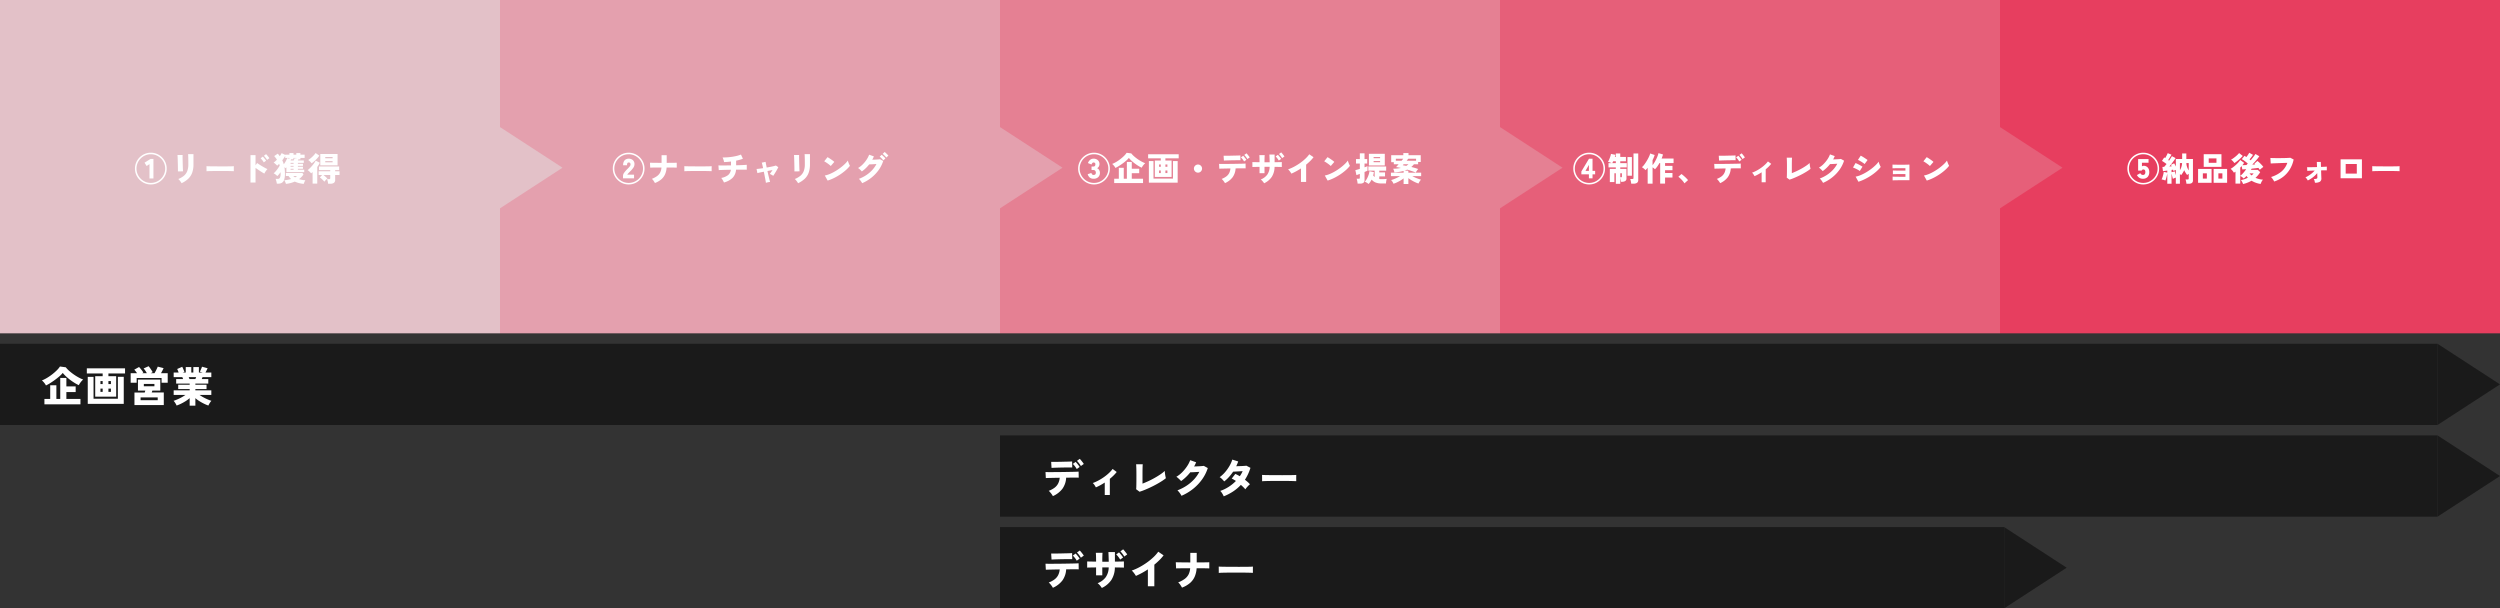
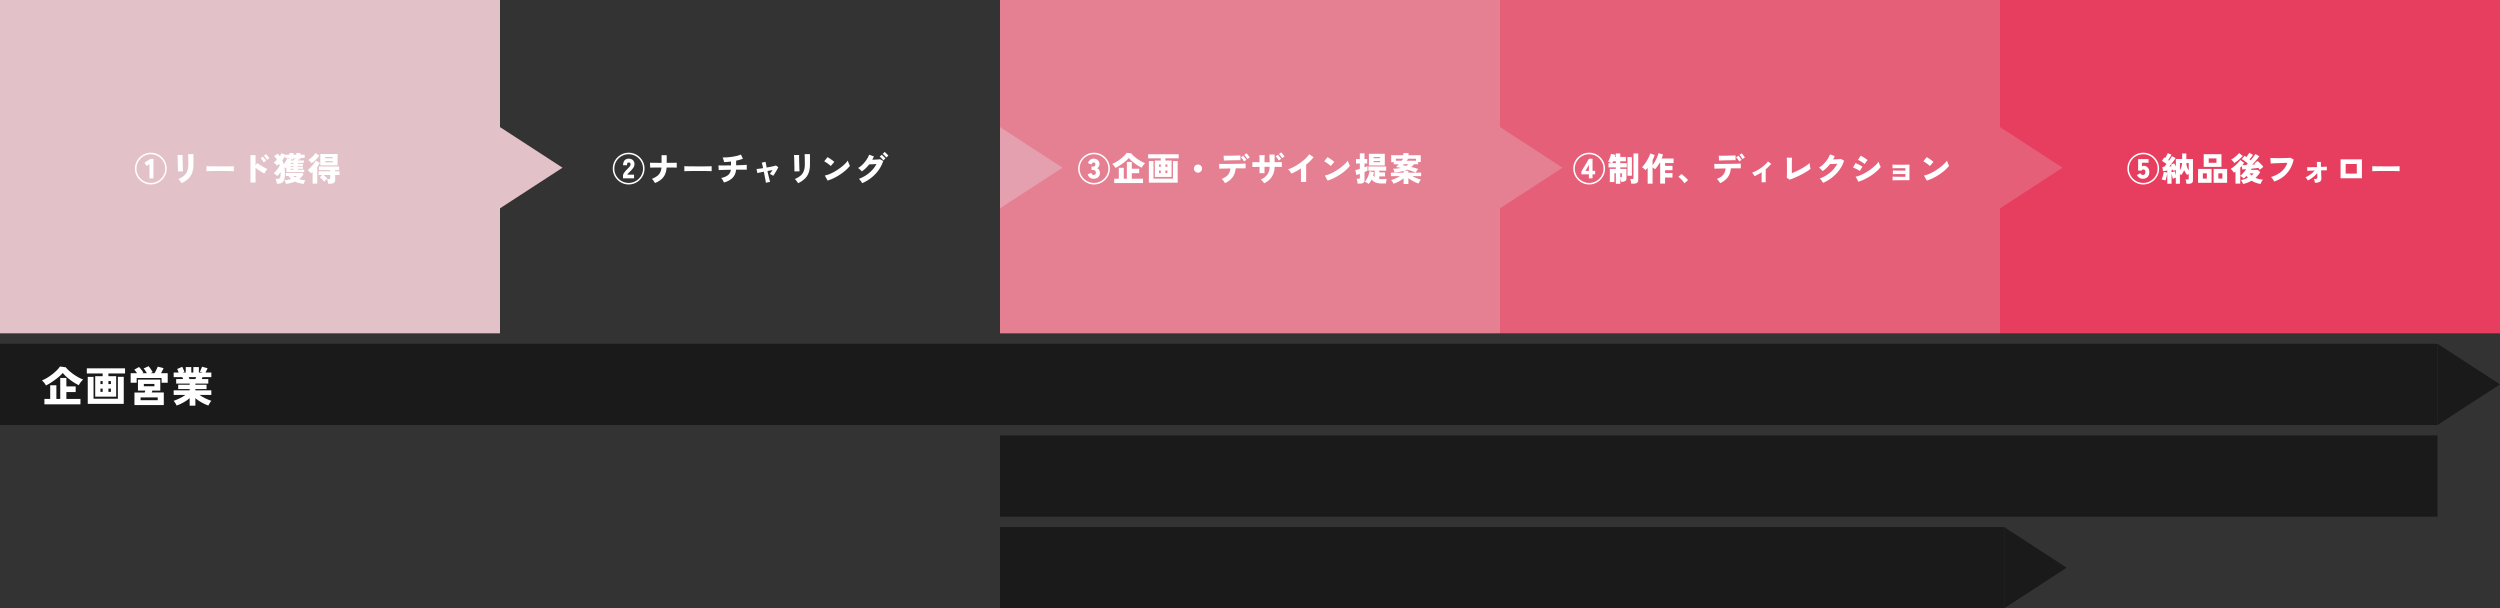
<svg xmlns="http://www.w3.org/2000/svg" width="1200" height="292" viewBox="0 0 1200 292">
  <rect x="0" y="0" width="1200" height="292" fill="#333333" stroke="none" />
  <g id="flow02" transform="translate(9934 -5647)">
    <path id="パス_30870" data-name="パス 30870" d="M0,0H240V160H0Z" transform="translate(-8974 5647)" fill="#e73e5f" />
    <path id="パス_30869" data-name="パス 30869" d="M0,0H240V160H0Z" transform="translate(-9214 5647)" fill="#e65f79" />
    <path id="パス_30867" data-name="パス 30867" d="M0,0H240V160H0Z" transform="translate(-9454 5647)" fill="#e58093" />
-     <path id="パス_30868" data-name="パス 30868" d="M0,0H240V160H0Z" transform="translate(-9694 5647)" fill="#e4a0ae" />
    <rect id="長方形_10942" data-name="長方形 10942" width="240" height="160" transform="translate(-9934 5647)" fill="#e3c1c8" />
    <path id="パス_30892" data-name="パス 30892" d="M-58.24,1.536A7.409,7.409,0,0,1-61.2.944,7.7,7.7,0,0,1-63.624-.7a7.7,7.7,0,0,1-1.64-2.424,7.409,7.409,0,0,1-.592-2.96,7.409,7.409,0,0,1,.592-2.96,7.7,7.7,0,0,1,1.64-2.424A7.7,7.7,0,0,1-61.2-13.1a7.409,7.409,0,0,1,2.96-.592,7.409,7.409,0,0,1,2.96.592,7.7,7.7,0,0,1,2.424,1.64,7.7,7.7,0,0,1,1.64,2.424,7.409,7.409,0,0,1,.592,2.96,7.409,7.409,0,0,1-.592,2.96A7.7,7.7,0,0,1-52.856-.7,7.7,7.7,0,0,1-55.28.944,7.409,7.409,0,0,1-58.24,1.536Zm0-.736A6.7,6.7,0,0,0-55.568.264a6.945,6.945,0,0,0,2.192-1.48A6.945,6.945,0,0,0-51.9-3.408,6.7,6.7,0,0,0-51.36-6.08,6.7,6.7,0,0,0-51.9-8.752a6.945,6.945,0,0,0-1.48-2.192,6.945,6.945,0,0,0-2.192-1.48,6.7,6.7,0,0,0-2.672-.536,6.7,6.7,0,0,0-2.672.536,6.945,6.945,0,0,0-2.192,1.48,6.945,6.945,0,0,0-1.48,2.192A6.7,6.7,0,0,0-65.12-6.08a6.7,6.7,0,0,0,.536,2.672A6.945,6.945,0,0,0-63.1-1.216,6.945,6.945,0,0,0-60.912.264,6.7,6.7,0,0,0-58.24.8Zm-.16-2a3.033,3.033,0,0,1-1.72-.464,3.664,3.664,0,0,1-1.16-1.3l1.648-.928a1.328,1.328,0,0,0,.528.664,1.356,1.356,0,0,0,.7.2,1.135,1.135,0,0,0,.864-.32,1.451,1.451,0,0,0,.3-1.024A1.455,1.455,0,0,0-57.5-5.392a.894.894,0,0,0-.656-.272.766.766,0,0,0-.816.56H-60.7V-10.64H-55.7v1.76h-3.168v1.728a1.37,1.37,0,0,1,.416-.2,1.48,1.48,0,0,1,.416-.072A2.7,2.7,0,0,1-56.7-7.08a2.511,2.511,0,0,1,.984,1.016,3.5,3.5,0,0,1,.368,1.7,3.251,3.251,0,0,1-.8,2.312A2.937,2.937,0,0,1-58.4-1.2Zm15.792,2.4V-1.744a6.884,6.884,0,0,0-1.408.592q-.064-.256-.184-.688t-.24-.936q-.12-.5-.216-.952V1.184H-46.7V-3.84a10.386,10.386,0,0,1-.224,1.208q-.16.664-.344,1.28a7.871,7.871,0,0,1-.36,1,6.488,6.488,0,0,0-.9-.312,8.18,8.18,0,0,0-.912-.2,7.288,7.288,0,0,0,.432-1.064q.208-.632.376-1.32A10.193,10.193,0,0,0-48.4-4.5l1.7.352V-5.12q-.576.08-1.12.152t-.96.12l-.272-2.032q.176,0,.384-.008t.432-.008q.256-.256.56-.616t.624-.76q-.5-.368-1.072-.776a11.29,11.29,0,0,0-1.136-.712l1.088-1.648q.112.064.232.128a2.1,2.1,0,0,1,.232.144q.208-.352.448-.784t.448-.856q.208-.424.32-.712l1.808.736q-.368.64-.792,1.336t-.792,1.24q.112.064.216.136t.2.152q.912-1.312,1.376-2.144l1.76.912q-.32.528-.824,1.232t-1.072,1.44q-.568.736-1.1,1.392.288-.032.576-.056t.544-.04q-.192-.416-.368-.736l1.552-.736q.176.288.384.7t.416.856v-3.6h3.04v-2.672h2v2.672h3.184V-.432a1.469,1.469,0,0,1-.5,1.248A2.477,2.477,0,0,1-36.4,1.2h-1.12A6.562,6.562,0,0,0-37.6.52q-.064-.392-.152-.768a2.8,2.8,0,0,0-.2-.6h.992a.626.626,0,0,0,.416-.112.514.514,0,0,0,.128-.4V-3.6l-.408.312a3.375,3.375,0,0,0-.344.3,12.4,12.4,0,0,1-1.424-2.32,8.777,8.777,0,0,1-.616,1.168q-.36.576-.824,1.184-.144-.112-.3-.24t-.312-.256V1.2Zm6.192-6.384V-8.736h-1.136a7.241,7.241,0,0,0,.4,2.04A8.141,8.141,0,0,0-36.416-5.184ZM-40.64-5.3a7.669,7.669,0,0,0,.688-1.488A7.251,7.251,0,0,0-39.6-8.736h-1.04Zm-1.968,2.352V-5.456q-.288.128-.576.272a4.551,4.551,0,0,0-.544.32,2.734,2.734,0,0,0-.088-.328l-.12-.36-.36.064-.36.064v1.088l1.552-.4q.08.336.208.824T-42.608-2.944Zm13.392-3.968v-6.064H-20.7v6.064ZM-31.92.752V-5.9h6.48V.752Zm7.456,0V-5.9h6.48V.752Zm-2.352-9.616H-23.1v-2.112h-3.712Zm-2.816,7.6h1.92V-3.808h-1.92Zm7.456,0h1.92V-3.808h-1.92Zm11.84,2.592a3.574,3.574,0,0,0-.232-.592q-.168-.352-.384-.712a3.026,3.026,0,0,0-.44-.584A10.372,10.372,0,0,0-9.7-.984,11.765,11.765,0,0,0-8.016-1.7q-.176-.192-.344-.408t-.328-.44q-.32.352-.664.664t-.68.568a5.69,5.69,0,0,0-.792-.7,5.225,5.225,0,0,0-.856-.544V1.12h-2.288V-4.608q-.192.128-.376.256t-.392.256a3.715,3.715,0,0,0-.392-.624,8.6,8.6,0,0,0-.584-.7,3.944,3.944,0,0,0-.592-.536,10.27,10.27,0,0,0,1.184-.776q.656-.488,1.32-1.088a16.342,16.342,0,0,0,1.216-1.216,8.334,8.334,0,0,0,.888-1.16l1.872,1.36q-.192.288-.4.576t-.432.56l.88-.04q.5-.024,1.04-.04.128-.128.3-.3t.376-.384q-.4-.384-.912-.792t-1.032-.776a7.352,7.352,0,0,0-.936-.576l1.3-1.584q.224.128.448.272t.448.3q.416-.512.808-1.1a6.731,6.731,0,0,0,.552-.96l1.824,1.008A11.121,11.121,0,0,1-6.3-11.624q-.472.616-.92,1.128.144.112.28.224t.264.208q.48-.576.928-1.144t.808-1.064q.36-.5.552-.816L-2.528-12a14.58,14.58,0,0,1-.888,1.2q-.568.7-1.224,1.448T-5.92-7.968l.72-.064.688-.064q-.112-.1-.208-.184a1.594,1.594,0,0,0-.192-.152l1.456-1.3A8.981,8.981,0,0,1-2.4-8.864q.544.512,1.032,1.04a7.963,7.963,0,0,1,.776.96q-.224.144-.552.4t-.64.52a5.75,5.75,0,0,0-.5.472q-.144-.208-.32-.448t-.384-.5q-.64.1-1.5.2t-1.752.184a2.5,2.5,0,0,1-.152.288q-.088.144-.168.288h3.3L-2.1-4.368a12.067,12.067,0,0,1-2.256,2.72,10.025,10.025,0,0,0,1.768.608A9.939,9.939,0,0,0-.752-.768,4.061,4.061,0,0,0-1.448.24,8.886,8.886,0,0,0-1.9,1.3,12.212,12.212,0,0,1-4.176.728a11.269,11.269,0,0,1-2.08-.984A14.086,14.086,0,0,1-10.336,1.328ZM-14.5-8.72a5.86,5.86,0,0,0-.712-.9,4.6,4.6,0,0,0-.888-.76A7.532,7.532,0,0,0-15.072-11q.56-.392,1.12-.856t1.016-.912a7.161,7.161,0,0,0,.7-.768l1.76,1.376a12.935,12.935,0,0,1-.9.936q-.512.488-1.072.968t-1.1.88Q-14.08-8.976-14.5-8.72Zm2.816,6.1a6.237,6.237,0,0,0,1-.864q.5-.528.984-1.128t.864-1.176q-.592.032-1.08.064t-.776.048l-.32-1.616q-.16.176-.328.368t-.344.368ZM-6.256-2.8a4.911,4.911,0,0,0,.976-.96H-7.216A6.805,6.805,0,0,0-6.256-2.8ZM4.608.128a7.605,7.605,0,0,0-.376-.68Q3.984-.96,3.68-1.368a4.425,4.425,0,0,0-.592-.664,14.441,14.441,0,0,0,4.96-2.584,9.368,9.368,0,0,0,2.864-4.216q-.784.016-1.736.048t-1.928.072q-.976.04-1.856.072t-1.528.064q-.648.032-.92.048l-.16-2.656q.624.048,1.6.064t2.1.016q1.128,0,2.248-.016t2.072-.056q.952-.04,1.544-.1l1.6.832a14.592,14.592,0,0,1-1.832,4.72A13.432,13.432,0,0,1,8.928-2.144,13.934,13.934,0,0,1,4.608.128ZM24.176.72q-.064-.384-.192-.9a3.806,3.806,0,0,0-.336-.9A3.829,3.829,0,0,0,25-1.24a.6.6,0,0,0,.328-.6q0-.128-.016-.7T25.264-3.92a11.52,11.52,0,0,1-2.072,2.032,14.106,14.106,0,0,1-2.456,1.52,4.642,4.642,0,0,0-.5-.816,3.681,3.681,0,0,0-.64-.688A10.926,10.926,0,0,0,21.16-2.7a15.056,15.056,0,0,0,1.568-1.144,11.883,11.883,0,0,0,1.336-1.288q-.848.016-1.592.048l-1.264.056q-.52.024-.712.056l-.08-1.792q.352.016,1.08.016t1.7-.016q.968-.016,1.976-.048l-.1-2.448h1.92l.08,2.384q.912-.032,1.656-.072t1.144-.072v1.792q-.224-.016-.984-.016t-1.768.032q.032.88.056,1.68t.048,1.344q.024.544.024.656A1.84,1.84,0,0,1,26.528.24,4.533,4.533,0,0,1,24.176.72Zm12.3-2.16v-9.088H46.72V-1.44Zm2.448-2.24h5.344V-8.272H38.928ZM51.68-4.8q.016-.288.008-.752T51.68-6.48q0-.464-.016-.752.224.016.976.04t1.84.032l2.36.016q1.272.008,2.552.008T61.8-7.144q1.128-.008,1.928-.032t1.088-.056q-.016.256-.024.728t0,.936q.008.464.008.736-.368-.016-1.136-.04t-1.808-.04q-1.04-.016-2.224-.016H57.248q-1.2,0-2.3.016t-1.944.04Q52.16-4.848,51.68-4.8Z" transform="translate(-8847 5734)" fill="#fff" />
    <path id="パス_30891" data-name="パス 30891" d="M-83.2,1.536A7.409,7.409,0,0,1-86.16.944,7.7,7.7,0,0,1-88.584-.7a7.7,7.7,0,0,1-1.64-2.424,7.409,7.409,0,0,1-.592-2.96,7.409,7.409,0,0,1,.592-2.96,7.7,7.7,0,0,1,1.64-2.424A7.7,7.7,0,0,1-86.16-13.1,7.409,7.409,0,0,1-83.2-13.7a7.409,7.409,0,0,1,2.96.592,7.7,7.7,0,0,1,2.424,1.64,7.7,7.7,0,0,1,1.64,2.424,7.409,7.409,0,0,1,.592,2.96,7.409,7.409,0,0,1-.592,2.96A7.7,7.7,0,0,1-77.816-.7,7.7,7.7,0,0,1-80.24.944,7.409,7.409,0,0,1-83.2,1.536Zm0-.736A6.7,6.7,0,0,0-80.528.264a6.945,6.945,0,0,0,2.192-1.48,6.945,6.945,0,0,0,1.48-2.192A6.7,6.7,0,0,0-76.32-6.08a6.7,6.7,0,0,0-.536-2.672,6.945,6.945,0,0,0-1.48-2.192,6.945,6.945,0,0,0-2.192-1.48A6.7,6.7,0,0,0-83.2-12.96a6.7,6.7,0,0,0-2.672.536,6.945,6.945,0,0,0-2.192,1.48,6.945,6.945,0,0,0-1.48,2.192A6.7,6.7,0,0,0-90.08-6.08a6.7,6.7,0,0,0,.536,2.672,6.945,6.945,0,0,0,1.48,2.192A6.945,6.945,0,0,0-85.872.264,6.7,6.7,0,0,0-83.2.8Zm-.128-2.208v-1.9h-3.616V-4.7l3.648-6.1h1.712v5.808h1.248v1.68h-1.248v1.9ZM-84.96-4.992h1.632V-7.856ZM-70.4,1.216V-3.84h-.688V.384H-73.28v-6.32h2.88v-.7h-3.52V-8.688h1.52q-.4-.192-.88-.368a5.807,5.807,0,0,0-.9-.256,4.9,4.9,0,0,0,.416-.76q.224-.488.44-1.048t.376-1.1a5.966,5.966,0,0,0,.208-.9l2.144.416q-.048.224-.12.488t-.152.552h.464v-1.664h2.128v1.664h2.72V-9.6h-2.72v.912h3.12V-6.64h-3.12v.7H-65.3v4.544a1.43,1.43,0,0,1-.552,1.264A2.774,2.774,0,0,1-67.44.256h-.512q-.032-.352-.12-.888t-.2-.952v2.8Zm7.376-.064a6.484,6.484,0,0,0-.088-.728q-.072-.424-.176-.84a4.361,4.361,0,0,0-.216-.672h.992a.817.817,0,0,0,.456-.1.467.467,0,0,0,.136-.4v-11.76h2.272V-.624A1.593,1.593,0,0,1-60.2.736a2.735,2.735,0,0,1-1.656.416Zm-1.792-3.808V-11.6h2.128v8.944Zm-3.456.736h.432q.352,0,.352-.368V-3.84h-.784Zm-3.856-6.768H-70.4V-9.6h-1.264q-.112.256-.232.488T-72.128-8.688ZM-55.12,1.168V-6.48q-.256.336-.52.624t-.52.528a6.435,6.435,0,0,0-.816-.768,8.96,8.96,0,0,0-.912-.656,5.751,5.751,0,0,0,.928-.96A16.891,16.891,0,0,0-55.976-9.1q.488-.76.92-1.552t.736-1.5a7.292,7.292,0,0,0,.416-1.184l2.144.736a14.369,14.369,0,0,1-1.008,2.448v2.432a11.848,11.848,0,0,0,.92-1.336q.456-.76.848-1.568t.672-1.56a8.794,8.794,0,0,0,.392-1.312l2.176.64a14.818,14.818,0,0,1-.656,1.936h5.728v2.176h-4.08v1.36h3.552v2.064h-3.552v1.344h3.552v2.176h-3.552V1.12H-49.12V-8.736h-.336A18.665,18.665,0,0,1-50.5-7.08a10.463,10.463,0,0,1-1.112,1.336,4.528,4.528,0,0,0-.512-.464,6.853,6.853,0,0,0-.64-.448V1.168Zm17.664-.16A9.835,9.835,0,0,0-38.28-.12a14.69,14.69,0,0,0-1.04-1.12,7.7,7.7,0,0,0-1.08-.888l1.488-1.344a8.636,8.636,0,0,1,.808.608q.44.368.9.792t.84.824q.384.4.624.7Zm17.12-.1a5.485,5.485,0,0,0-.432-.7q-.272-.384-.576-.736a6.166,6.166,0,0,0-.576-.592,8.789,8.789,0,0,0,2.288-1.24,4.8,4.8,0,0,0,1.344-1.624,6.012,6.012,0,0,0,.576-2.16q-1.2.016-2.3.04l-1.9.04q-.8.016-1.136.048l-.128-2.32q.24.016.992.024t1.816,0l2.3-.016q1.232-.008,2.464-.032t2.312-.04q1.08-.016,1.832-.048t1.008-.048l.032,2.32q-.288-.016-.952-.016h-1.584q-.92,0-1.976.016h-.3A8,8,0,0,1-16.68-1.9,9.371,9.371,0,0,1-20.336.912ZM-20.848-9.92l-.144-2.32q.256.016.872.008l1.448-.016q.832-.008,1.728-.032t1.72-.04q.824-.016,1.432-.04t.848-.04l.048,2.32q-.272-.016-.888-.016t-1.408.008q-.792.008-1.656.024t-1.672.04q-.808.024-1.424.048T-20.848-9.92Zm11.264-.72a7.653,7.653,0,0,0-.7-1.072,8.22,8.22,0,0,0-.8-.912l1.072-.784a5.916,5.916,0,0,1,.512.56q.3.368.592.752a7.344,7.344,0,0,1,.448.656Zm-1.584,1.152a7.306,7.306,0,0,0-.7-1.064,8.567,8.567,0,0,0-.8-.9l1.072-.784a5.917,5.917,0,0,1,.512.56q.3.368.592.744a6.663,6.663,0,0,1,.448.648ZM-.416.48V-4.3q-.848.56-1.712,1.032t-1.7.824a8.154,8.154,0,0,0-.544-.912,3.4,3.4,0,0,0-.656-.752,16.108,16.108,0,0,0,2.176-.976A20.551,20.551,0,0,0-.712-6.408,17.71,17.71,0,0,0,1.176-7.936,11.574,11.574,0,0,0,2.608-9.52L4.176-8.352A14.874,14.874,0,0,1,2.96-7q-.672.664-1.424,1.272V.48ZM12.944-.768l-1.312-.976a7.509,7.509,0,0,0,.072-.984q.024-.744.032-1.872t.008-2.52q0-1.68-.032-2.664t-.08-1.528h2.544q-.048.4-.072,1.528T14.08-7.232v3.344q1.088-.416,2.312-.984T18.8-6.112q1.184-.672,2.184-1.352a12.133,12.133,0,0,0,1.64-1.3q.016.368.08.912t.168,1.064q.1.52.184.824a16.5,16.5,0,0,1-1.56,1.12q-.92.592-2.008,1.192T17.256-2.512q-1.144.544-2.248,1T12.944-.768ZM29.056.784a7.09,7.09,0,0,0-.424-.72A8.919,8.919,0,0,0,28.064-.7a5.4,5.4,0,0,0-.576-.608,17.2,17.2,0,0,0,3.5-1.768A15.755,15.755,0,0,0,33.848-5.5,12.886,12.886,0,0,0,35.9-8.416q-.656.048-1.336.088t-1.24.064q-.56.024-.9.024a17.479,17.479,0,0,1-1.664,1.832A16.332,16.332,0,0,1,28.9-4.864a6.134,6.134,0,0,0-.5-.544q-.312-.3-.656-.608a4.554,4.554,0,0,0-.664-.5,10.657,10.657,0,0,0,2.216-1.72A15.077,15.077,0,0,0,31.152-10.5,11.25,11.25,0,0,0,32.4-12.9l2.272.816q-.16.4-.352.808t-.416.792q.672-.016,1.392-.048t1.352-.08q.632-.048.984-.1l1.52.832a15.516,15.516,0,0,1-2.224,4.408,18.238,18.238,0,0,1-3.48,3.632A19.289,19.289,0,0,1,29.056.784ZM46.048.24,44.7-2.208a11.8,11.8,0,0,0,2.416-.744,21.085,21.085,0,0,0,2.568-1.3,26.221,26.221,0,0,0,2.456-1.64,22.6,22.6,0,0,0,2.1-1.784,11.473,11.473,0,0,0,1.5-1.72q.1.384.264.864t.376.928a7.489,7.489,0,0,0,.384.736,16.035,16.035,0,0,1-1.976,2.072,24.407,24.407,0,0,1-2.6,2.008A25.881,25.881,0,0,1,49.2-1.048,23.175,23.175,0,0,1,46.048.24Zm2.96-8.5a5.926,5.926,0,0,0-.656-.512q-.416-.288-.888-.584t-.92-.536a7.065,7.065,0,0,0-.736-.352l1.344-2.048q.336.176.8.448t.936.584q.472.312.888.592t.656.472ZM46.7-4.912a6.569,6.569,0,0,0-.928-.6q-.592-.328-1.224-.616T43.44-6.592l1.216-2.144q.5.192,1.128.5t1.232.648q.6.336.984.592Zm15.76,4.5V-2.224q.64.048,1.936.064t3.264.016h.944V-3.456h-.816q-1.072,0-2.136.008t-1.88.024q-.816.016-1.184.048V-5.184q.624.048,1.928.064t3.272.016h.816V-6.272H67.6q-1.072,0-2.136.008l-1.88.016q-.816.008-1.184.04V-8q.624.048,1.928.056t3.272.008q1.04,0,1.832-.024t1.1-.04V-.5H67.664q-1.072,0-2.136.008t-1.88.024Q62.832-.448,62.464-.416Zm16.4.1L77.5-2.752A11.8,11.8,0,0,0,79.92-3.5a21.085,21.085,0,0,0,2.568-1.3A26.07,26.07,0,0,0,84.952-6.44a23.734,23.734,0,0,0,2.112-1.784,11.19,11.19,0,0,0,1.5-1.712,7.336,7.336,0,0,0,.256.84q.176.488.384.944t.368.744a16.035,16.035,0,0,1-1.976,2.072,24.406,24.406,0,0,1-2.6,2.008,26.229,26.229,0,0,1-2.984,1.736A21.446,21.446,0,0,1,78.864-.32Zm1.5-6.992a6.158,6.158,0,0,0-.608-.552q-.384-.312-.848-.64T78-9.12a7.286,7.286,0,0,0-.784-.448l1.6-2q.464.256,1.08.656t1.208.832a8.237,8.237,0,0,1,.96.8Z" transform="translate(-9088 5734)" fill="#fff" />
    <path id="パス_30890" data-name="パス 30890" d="M-74.88,1.536A7.409,7.409,0,0,1-77.84.944,7.7,7.7,0,0,1-80.264-.7,7.7,7.7,0,0,1-81.9-3.12,7.409,7.409,0,0,1-82.5-6.08,7.409,7.409,0,0,1-81.9-9.04a7.7,7.7,0,0,1,1.64-2.424A7.7,7.7,0,0,1-77.84-13.1a7.409,7.409,0,0,1,2.96-.592,7.409,7.409,0,0,1,2.96.592,7.7,7.7,0,0,1,2.424,1.64,7.7,7.7,0,0,1,1.64,2.424,7.409,7.409,0,0,1,.592,2.96,7.409,7.409,0,0,1-.592,2.96A7.7,7.7,0,0,1-69.5-.7,7.7,7.7,0,0,1-71.92.944,7.409,7.409,0,0,1-74.88,1.536Zm0-.736A6.7,6.7,0,0,0-72.208.264a6.945,6.945,0,0,0,2.192-1.48,6.945,6.945,0,0,0,1.48-2.192A6.7,6.7,0,0,0-68-6.08a6.7,6.7,0,0,0-.536-2.672,6.945,6.945,0,0,0-1.48-2.192,6.945,6.945,0,0,0-2.192-1.48,6.7,6.7,0,0,0-2.672-.536,6.7,6.7,0,0,0-2.672.536,6.945,6.945,0,0,0-2.192,1.48,6.945,6.945,0,0,0-1.48,2.192A6.7,6.7,0,0,0-81.76-6.08a6.7,6.7,0,0,0,.536,2.672,6.945,6.945,0,0,0,1.48,2.192A6.945,6.945,0,0,0-77.552.264,6.7,6.7,0,0,0-74.88.8Zm-.208-2a2.84,2.84,0,0,1-1.784-.536A3.157,3.157,0,0,1-77.9-3.392l1.76-.592a1.639,1.639,0,0,0,.376.7.862.862,0,0,0,.648.256,1.132,1.132,0,0,0,.856-.28A1.159,1.159,0,0,0-74-4.128a1.353,1.353,0,0,0-.3-.9,1.087,1.087,0,0,0-.88-.36h-.88V-7.056h.88a.884.884,0,0,0,.72-.288,1.214,1.214,0,0,0,.24-.8.82.82,0,0,0-.24-.664.994.994,0,0,0-.656-.2.719.719,0,0,0-.568.272,2.315,2.315,0,0,0-.392.7l-1.712-.688a3.406,3.406,0,0,1,1.072-1.56,2.57,2.57,0,0,1,1.632-.552,2.942,2.942,0,0,1,2.032.712,2.432,2.432,0,0,1,.8,1.912,2.341,2.341,0,0,1-.3,1.144,1.755,1.755,0,0,1-.864.792,2.019,2.019,0,0,1,1.008.88,2.572,2.572,0,0,1,.368,1.328,2.74,2.74,0,0,1-.816,2.1A3.114,3.114,0,0,1-75.088-1.2Zm9.9,2.064v-2.08h2.224V-6.448h2.368v5.232H-59.1V-9.28h2.352v3.264h3.568v2.16h-3.568v2.64h5.408V.864Zm.592-7.248a5.551,5.551,0,0,0-.672-1.024,5.069,5.069,0,0,0-.9-.9A13.547,13.547,0,0,0-64.136-9.32a19.92,19.92,0,0,0,2.016-1.392,18.592,18.592,0,0,0,1.736-1.536,8.489,8.489,0,0,0,1.168-1.416l2.24.3a9.959,9.959,0,0,0,1.328,1.392,19.582,19.582,0,0,0,1.728,1.352,19.564,19.564,0,0,0,1.872,1.16,12.363,12.363,0,0,0,1.76.8,5.215,5.215,0,0,0-.656.64,7.631,7.631,0,0,0-.608.792,6.933,6.933,0,0,0-.432.728,15.256,15.256,0,0,1-1.6-.864q-.864-.528-1.72-1.176A20.046,20.046,0,0,1-56.9-9.872,12.721,12.721,0,0,1-58.144-11.2a9.534,9.534,0,0,1-1.232,1.264q-.784.688-1.72,1.376T-62.952-7.3A15.564,15.564,0,0,1-64.592-6.384Zm18.912,4.3V-9.936h2.864v-1.056H-48.9V-12.96h14.672v1.968h-6.384v1.056h2.976V-2.08ZM-48.544.688V-9.68h2.224v8.4h9.344V-9.7h2.256V.688Zm7.936-4.608h.96V-5.168h-.96Zm0-3.008h.96V-8.064h-.96ZM-43.664-3.92h.848V-5.168h-.848Zm0-3.008h.848V-8.064h-.848Zm18.7,2.8a1.888,1.888,0,0,1-.976-.264,1.981,1.981,0,0,1-.712-.712,1.888,1.888,0,0,1-.264-.976,1.876,1.876,0,0,1,.264-.984,2,2,0,0,1,.712-.7,1.888,1.888,0,0,1,.976-.264,1.876,1.876,0,0,1,.984.264,2.022,2.022,0,0,1,.7.7,1.876,1.876,0,0,1,.264.984,1.888,1.888,0,0,1-.264.976,2,2,0,0,1-.7.712A1.876,1.876,0,0,1-24.96-4.128ZM-12.016.912a5.485,5.485,0,0,0-.432-.7q-.272-.384-.576-.736A6.166,6.166,0,0,0-13.6-1.12a8.789,8.789,0,0,0,2.288-1.24A4.8,4.8,0,0,0-9.968-3.984a6.012,6.012,0,0,0,.576-2.16q-1.2.016-2.3.04l-1.9.04q-.8.016-1.136.048l-.128-2.32q.24.016.992.024t1.816,0l2.3-.016q1.232-.008,2.464-.032t2.312-.04q1.08-.016,1.832-.048T-2.128-8.5l.032,2.32q-.288-.016-.952-.016H-4.632q-.92,0-1.976.016h-.3A8,8,0,0,1-8.36-1.9,9.372,9.372,0,0,1-12.016.912ZM-12.528-9.92l-.144-2.32q.256.016.872.008l1.448-.016q.832-.008,1.728-.032t1.72-.04q.824-.016,1.432-.04t.848-.04l.048,2.32q-.272-.016-.888-.016t-1.408.008q-.792.008-1.656.024t-1.672.04q-.808.024-1.424.048T-12.528-9.92Zm11.264-.72a7.653,7.653,0,0,0-.7-1.072,8.22,8.22,0,0,0-.8-.912l1.072-.784a5.916,5.916,0,0,1,.512.56q.3.368.592.752a7.344,7.344,0,0,1,.448.656ZM-2.848-9.488a7.306,7.306,0,0,0-.7-1.064,8.567,8.567,0,0,0-.8-.9l1.072-.784a5.917,5.917,0,0,1,.512.56q.3.368.592.744a6.663,6.663,0,0,1,.448.648ZM6.784.976a10,10,0,0,0-.72-.968,4.7,4.7,0,0,0-.912-.856,7.055,7.055,0,0,0,3.12-2.3A6.761,6.761,0,0,0,9.424-6.928H6.96v3.056H4.576v-3.04L2.56-6.88q-.928.016-1.408.048V-9.2q.336.016,1.3.032t2.128.032q0-1.328-.024-2.112t-.072-1.28H7.056q-.048.48-.072,1.3T6.96-9.1H9.44q-.016-.976-.056-1.944t-.072-1.768h2.5v3.68L13.8-9.168q.92-.016,1.464-.032v2.368q-.5-.032-1.44-.048l-2.032-.032A9.07,9.07,0,0,1,10.44-2.088,9.112,9.112,0,0,1,6.784.976Zm7.04-10.9a8.979,8.979,0,0,0-.72-1.072,8.22,8.22,0,0,0-.8-.912l1.072-.784a5.916,5.916,0,0,1,.512.56q.3.368.6.752a6.615,6.615,0,0,1,.456.656Zm1.584-1.168A9.539,9.539,0,0,0,14.7-12.16a7.715,7.715,0,0,0-.792-.912l1.056-.784a5.916,5.916,0,0,1,.512.56q.3.368.6.752a6.615,6.615,0,0,1,.456.656ZM24.464.336v-6.5a30.108,30.108,0,0,1-4.592,2.512q-.16-.288-.432-.68T18.856-5.1a3.968,3.968,0,0,0-.6-.6,20.351,20.351,0,0,0,2.928-1.288A26.18,26.18,0,0,0,24.056-8.76a23.527,23.527,0,0,0,2.52-2.056,13.864,13.864,0,0,0,1.872-2.128L30.5-11.552A16.045,16.045,0,0,1,28.9-9.72q-.912.9-1.952,1.752v8.3Zm12.8-.656L35.9-2.752A11.8,11.8,0,0,0,38.32-3.5a21.085,21.085,0,0,0,2.568-1.3A26.07,26.07,0,0,0,43.352-6.44a23.734,23.734,0,0,0,2.112-1.784,11.191,11.191,0,0,0,1.5-1.712,7.336,7.336,0,0,0,.256.84q.176.488.384.944t.368.744a16.035,16.035,0,0,1-1.976,2.072,24.407,24.407,0,0,1-2.6,2.008,26.229,26.229,0,0,1-2.984,1.736A21.446,21.446,0,0,1,37.264-.32Zm1.5-6.992a6.159,6.159,0,0,0-.608-.552q-.384-.312-.848-.64T36.4-9.12a7.285,7.285,0,0,0-.784-.448l1.6-2q.464.256,1.08.656t1.208.832a8.237,8.237,0,0,1,.96.8ZM56.912,1.312A6.252,6.252,0,0,0,56.056.7a6.025,6.025,0,0,0-.968-.48,6.769,6.769,0,0,0,.976-1.352,11.063,11.063,0,0,0,.824-1.816,8.3,8.3,0,0,0,.44-1.888l2.128.448q-.048.4-.128.8t-.192.8a3.818,3.818,0,0,0,.688.752v-3.04H56.8V-7.088h8.56v2.016H62.048v.832h2.768v1.92H62.048v1.232q.224.032.472.056t.5.024q.848,0,1.52-.04t1.1-.1A7.1,7.1,0,0,0,65.4-.1a10.8,10.8,0,0,0-.136,1.16h-2.24A7.333,7.333,0,0,1,60.3.608,4.782,4.782,0,0,1,58.384-.8,9.476,9.476,0,0,1,57.7.352,6.9,6.9,0,0,1,56.912,1.312Zm-5.264-.176A7.305,7.305,0,0,0,51.56.384q-.072-.448-.168-.888a3.834,3.834,0,0,0-.208-.7h.96a.832.832,0,0,0,.448-.088q.128-.088.128-.392V-3.536q-.544.208-.984.368t-.648.224l-.512-2.4q.368-.08.936-.232t1.208-.36V-8.5H50.88V-10.64h1.84v-2.768h2.256v2.768h1.28V-8.5h-1.28V-6.7q.512-.176.888-.328A4.227,4.227,0,0,0,56.4-7.28v2.192a5.335,5.335,0,0,1-.544.264q-.384.168-.88.376V-.592A1.55,1.55,0,0,1,54.44.736a2.676,2.676,0,0,1-1.608.4Zm5.424-8.72v-5.584H64.7v5.584Zm2.256-1.568h3.12V-9.7h-3.12Zm0-1.9h3.12V-11.6h-3.12Zm14.4,12.384v-2.72A12.854,12.854,0,0,1,72.192-.336q-.864.512-1.736.92a9.723,9.723,0,0,1-1.592.6A4.912,4.912,0,0,0,68.4.272a4.085,4.085,0,0,0-.688-.832,12.848,12.848,0,0,0,1.352-.448q.744-.288,1.52-.664t1.464-.792h-4.4V-4.128h6.08v-.816a16.217,16.217,0,0,1-2.048.44q-1.1.168-2.384.248a5.167,5.167,0,0,0-.232-.92,6.965,6.965,0,0,0-.344-.84,19.192,19.192,0,0,0,2-.1q.912-.1,1.7-.256-.592-.144-1.184-.256T70.1-6.8q.224-.224.544-.576t.688-.768h-2.32l.016-.992H67.776V-12.5H73.6V-13.52h2.48V-12.5h5.872v3.264H80.7v1.088h-2q-.3.352-.616.68a7.262,7.262,0,0,1-.664.616q.8.192,1.632.432t1.68.544a7.6,7.6,0,0,0-.64.832,6.911,6.911,0,0,0-.512.864q-.832-.336-1.9-.7t-2.24-.7q-.3.144-.632.272t-.7.24h1.9v.944H82.16v1.664H77.9a18.026,18.026,0,0,0,2.144,1.008,21.489,21.489,0,0,0,2.048.7,5.153,5.153,0,0,0-.688.88,6.144,6.144,0,0,0-.512.96A11.348,11.348,0,0,1,79.3.472a18.728,18.728,0,0,1-1.736-.92A14.428,14.428,0,0,1,76.016-1.5V1.328ZM75.2-9.856h4.512v-.96H75.968q-.16.192-.352.44T75.2-9.856Zm-5.2,0h2.768q.224-.272.424-.512t.36-.448H70Zm5.008,2.464q.288-.176.544-.36t.5-.392h-2.3q-.288.3-.416.464Q74.08-7.568,75.008-7.392Z" transform="translate(-9334 5734)" fill="#fff" />
    <path id="パス_30889" data-name="パス 30889" d="M-58.24,1.536A7.409,7.409,0,0,1-61.2.944,7.7,7.7,0,0,1-63.624-.7a7.7,7.7,0,0,1-1.64-2.424,7.409,7.409,0,0,1-.592-2.96,7.409,7.409,0,0,1,.592-2.96,7.7,7.7,0,0,1,1.64-2.424A7.7,7.7,0,0,1-61.2-13.1a7.409,7.409,0,0,1,2.96-.592,7.409,7.409,0,0,1,2.96.592,7.7,7.7,0,0,1,2.424,1.64,7.7,7.7,0,0,1,1.64,2.424,7.409,7.409,0,0,1,.592,2.96,7.409,7.409,0,0,1-.592,2.96A7.7,7.7,0,0,1-52.856-.7,7.7,7.7,0,0,1-55.28.944,7.409,7.409,0,0,1-58.24,1.536Zm0-.736A6.7,6.7,0,0,0-55.568.264a6.945,6.945,0,0,0,2.192-1.48A6.945,6.945,0,0,0-51.9-3.408,6.7,6.7,0,0,0-51.36-6.08,6.7,6.7,0,0,0-51.9-8.752a6.945,6.945,0,0,0-1.48-2.192,6.945,6.945,0,0,0-2.192-1.48,6.7,6.7,0,0,0-2.672-.536,6.7,6.7,0,0,0-2.672.536,6.945,6.945,0,0,0-2.192,1.48,6.945,6.945,0,0,0-1.48,2.192A6.7,6.7,0,0,0-65.12-6.08a6.7,6.7,0,0,0,.536,2.672A6.945,6.945,0,0,0-63.1-1.216,6.945,6.945,0,0,0-60.912.264,6.7,6.7,0,0,0-58.24.8Zm-2.72-2.208V-2.624a2.624,2.624,0,0,1,.544-1.448A13.966,13.966,0,0,1-58.8-5.936q.336-.32.672-.688a5.03,5.03,0,0,0,.56-.728,1.278,1.278,0,0,0,.224-.664,1.224,1.224,0,0,0-.192-.72.747.747,0,0,0-.656-.272,1.087,1.087,0,0,0-.384.072.622.622,0,0,0-.32.36,2.4,2.4,0,0,0-.128.912h-1.888A3.923,3.923,0,0,1-60.544-9.5a2.34,2.34,0,0,1,.976-1.016,2.808,2.808,0,0,1,1.328-.32,2.972,2.972,0,0,1,1.992.672A2.558,2.558,0,0,1-55.456-8.1a2.914,2.914,0,0,1-.608,1.688A11.874,11.874,0,0,1-57.52-4.736q-.528.512-.9.92a3.317,3.317,0,0,0-.5.664h3.264v1.744ZM-45.632.848q-.256-.48-.648-1.064a4.25,4.25,0,0,0-.824-.936A11.093,11.093,0,0,0-44.584-2.5a4.976,4.976,0,0,0,1.472-1.712A6.29,6.29,0,0,0-42.5-6.592q-1.232,0-2.352.008l-1.928.016q-.808.008-1.128.04L-48.016-8.9q.336.016,1.168.032t1.984.024q1.152.008,2.416.024V-12.5h2.464v3.664q1.12,0,2.1-.008t1.7-.024q.72-.016,1.024-.032v2.368q-.256-.016-.968-.032t-1.72-.024q-1.008-.008-2.176-.008a9.707,9.707,0,0,1-.7,3.128A6.845,6.845,0,0,1-42.488-.992,10.3,10.3,0,0,1-45.632.848ZM-31.52-4.8q.016-.288.008-.752t-.008-.928q0-.464-.016-.752.224.016.976.04t1.84.032l2.36.016q1.272.008,2.552.008t2.408-.008q1.128-.008,1.928-.032t1.088-.056q-.016.256-.024.728t0,.936q.008.464.008.736-.368-.016-1.136-.04t-1.808-.04q-1.04-.016-2.224-.016h-2.384q-1.2,0-2.3.016t-1.944.04Q-31.04-4.848-31.52-4.8ZM-12.512.592a6.477,6.477,0,0,0-.352-.752q-.224-.416-.472-.8a3.8,3.8,0,0,0-.488-.624A7.606,7.606,0,0,0-10.56-2.928,3.877,3.877,0,0,0-9.184-5.52q-1.328.016-2.528.048t-2.072.064q-.872.032-1.224.064l-.144-2.272q.32.032,1.216.04t2.16-.008l2.656-.032V-9.472a31.63,31.63,0,0,1-3.344.272,4.173,4.173,0,0,0-.152-.752q-.12-.416-.264-.816a4.4,4.4,0,0,0-.288-.656q1.072.016,2.272-.064t2.4-.264q1.2-.184,2.272-.456a14.085,14.085,0,0,0,1.888-.608l.928,2.016a14.177,14.177,0,0,1-1.48.488q-.84.232-1.768.424v2.224Q-5.44-7.7-4.384-7.736t1.808-.088q.752-.048,1.024-.08v2.368q-.32-.016-1.088-.024t-1.816-.008q-1.048,0-2.248.016A6.178,6.178,0,0,1-8.376-1.624,9.169,9.169,0,0,1-12.512.592ZM7.632.768q-.016-.192-.1-.72T7.3-1.224q-.144-.744-.312-1.608T6.64-4.576q-1.072.208-1.92.392T3.552-3.9l-.4-2q.464-.016,1.3-.12t1.84-.264Q6.08-7.28,5.9-8.008a8.2,8.2,0,0,0-.256-.92l1.84-.384q.016.192.168.944t.36,1.792q.976-.176,1.872-.352t1.568-.344q.672-.168.976-.28l1.168.8q-.288.608-.72,1.368t-.888,1.5q-.456.736-.856,1.3a3.928,3.928,0,0,0-.816-.536Q9.808-3.392,9.5-3.52q.272-.352.624-.848t.688-.992l-1.168.208q-.624.112-1.264.24.192.9.392,1.776T9.16-1.512q.184.744.312,1.24t.176.624A5.972,5.972,0,0,0,8.568.5,5.866,5.866,0,0,0,7.632.768Zm15.44.176a5.438,5.438,0,0,0-.4-.656q-.256-.368-.56-.736a4.855,4.855,0,0,0-.608-.624,9.982,9.982,0,0,0,2.712-1.576A5.522,5.522,0,0,0,25.8-4.88a8.886,8.886,0,0,0,.52-3.232v-.88q0-.464-.008-1.04t-.024-1.16q-.016-.584-.032-1.064t-.048-.752h2.576v4.9a11.72,11.72,0,0,1-.608,3.984,7.575,7.575,0,0,1-1.872,2.9A12.164,12.164,0,0,1,23.072.944ZM21.312-4.72q.016-.192.016-.784t-.016-1.424q-.016-.832-.04-1.736T21.224-10.4q-.024-.832-.056-1.432t-.048-.776h2.464q-.016.224-.016.816t.016,1.384q.016.792.04,1.664t.048,1.68q.024.808.056,1.424t.064.888ZM37.264-.32,35.9-2.752A11.8,11.8,0,0,0,38.32-3.5a21.085,21.085,0,0,0,2.568-1.3A26.07,26.07,0,0,0,43.352-6.44a23.734,23.734,0,0,0,2.112-1.784,11.191,11.191,0,0,0,1.5-1.712,7.336,7.336,0,0,0,.256.84q.176.488.384.944t.368.744a16.035,16.035,0,0,1-1.976,2.072,24.407,24.407,0,0,1-2.6,2.008,26.229,26.229,0,0,1-2.984,1.736A21.446,21.446,0,0,1,37.264-.32Zm1.5-6.992a6.159,6.159,0,0,0-.608-.552q-.384-.312-.848-.64T36.4-9.12a7.285,7.285,0,0,0-.784-.448l1.6-2q.464.256,1.08.656t1.208.832a8.237,8.237,0,0,1,.96.8ZM53.84.928a6.513,6.513,0,0,0-.424-.712q-.264-.392-.568-.76a5.4,5.4,0,0,0-.576-.608,17.2,17.2,0,0,0,3.5-1.768,15.582,15.582,0,0,0,2.864-2.424,13.049,13.049,0,0,0,2.056-2.928q-.656.048-1.336.088t-1.24.064q-.56.024-.9.024a16.636,16.636,0,0,1-1.664,1.848A16.331,16.331,0,0,1,53.68-4.7a6.92,6.92,0,0,0-.5-.552q-.312-.312-.656-.608a4.876,4.876,0,0,0-.664-.488,10.657,10.657,0,0,0,2.216-1.72,14.876,14.876,0,0,0,1.864-2.272,11.426,11.426,0,0,0,1.248-2.408l2.272.816q-.16.4-.352.808t-.416.792q.672-.016,1.392-.048t1.352-.08q.632-.048.984-.1l1.52.832A15.516,15.516,0,0,1,61.712-5.32a18.238,18.238,0,0,1-3.48,3.632A19.289,19.289,0,0,1,53.84.928ZM64-10.016a10.091,10.091,0,0,0-.848-.968,8.589,8.589,0,0,0-.9-.808l.96-.912q.224.176.568.5t.688.664a5.857,5.857,0,0,1,.536.6Zm1.424-1.36a9.448,9.448,0,0,0-.848-.96,9.047,9.047,0,0,0-.9-.8l.96-.928q.224.176.568.5t.688.672a7.45,7.45,0,0,1,.536.584Z" transform="translate(-9574 5734)" fill="#fff" />
    <path id="パス_30888" data-name="パス 30888" d="M-41.6,1.536A7.409,7.409,0,0,1-44.56.944,7.7,7.7,0,0,1-46.984-.7a7.7,7.7,0,0,1-1.64-2.424,7.409,7.409,0,0,1-.592-2.96,7.409,7.409,0,0,1,.592-2.96,7.7,7.7,0,0,1,1.64-2.424A7.7,7.7,0,0,1-44.56-13.1,7.409,7.409,0,0,1-41.6-13.7a7.409,7.409,0,0,1,2.96.592,7.7,7.7,0,0,1,2.424,1.64,7.7,7.7,0,0,1,1.64,2.424,7.409,7.409,0,0,1,.592,2.96,7.409,7.409,0,0,1-.592,2.96A7.7,7.7,0,0,1-36.216-.7,7.7,7.7,0,0,1-38.64.944,7.409,7.409,0,0,1-41.6,1.536Zm0-.736A6.7,6.7,0,0,0-38.928.264a6.945,6.945,0,0,0,2.192-1.48,6.945,6.945,0,0,0,1.48-2.192A6.7,6.7,0,0,0-34.72-6.08a6.7,6.7,0,0,0-.536-2.672,6.945,6.945,0,0,0-1.48-2.192,6.945,6.945,0,0,0-2.192-1.48A6.7,6.7,0,0,0-41.6-12.96a6.7,6.7,0,0,0-2.672.536,6.945,6.945,0,0,0-2.192,1.48,6.945,6.945,0,0,0-1.48,2.192A6.7,6.7,0,0,0-48.48-6.08a6.7,6.7,0,0,0,.536,2.672,6.945,6.945,0,0,0,1.48,2.192A6.945,6.945,0,0,0-44.272.264,6.7,6.7,0,0,0-41.6.8Zm-.64-2.128v-6.9l-1.376.912-1.008-1.6,2.88-1.792h1.392v9.376ZM-26.848.944a5.438,5.438,0,0,0-.4-.656q-.256-.368-.56-.736a4.855,4.855,0,0,0-.608-.624A9.982,9.982,0,0,0-25.7-2.648,5.522,5.522,0,0,0-24.12-4.88a8.886,8.886,0,0,0,.52-3.232v-.88q0-.464-.008-1.04t-.024-1.16q-.016-.584-.032-1.064t-.048-.752h2.576v4.9a11.72,11.72,0,0,1-.608,3.984,7.575,7.575,0,0,1-1.872,2.9A12.164,12.164,0,0,1-26.848.944Zm-1.76-5.664q.016-.192.016-.784t-.016-1.424q-.016-.832-.04-1.736T-28.7-10.4q-.024-.832-.056-1.432t-.048-.776h2.464q-.016.224-.016.816t.016,1.384q.016.792.04,1.664t.048,1.68q.024.808.056,1.424t.064.888ZM-14.88-4.8q.016-.288.008-.752t-.008-.928q0-.464-.016-.752.224.016.976.04t1.84.032l2.36.016q1.272.008,2.552.008t2.408-.008q1.128-.008,1.928-.032t1.088-.056q-.016.256-.024.728t0,.936q.008.464.008.736-.368-.016-1.136-.04T-4.7-4.912q-1.04-.016-2.224-.016H-9.312q-1.2,0-2.3.016t-1.944.04Q-14.4-4.848-14.88-4.8ZM6.24.608V-12.528H8.656v4.88l.768-1.1q.384.272,1.032.7t1.392.864q.744.44,1.424.808a8.5,8.5,0,0,0,1.128.528,5.462,5.462,0,0,0-.56.632,9.1,9.1,0,0,0-.56.808,6.636,6.636,0,0,0-.4.736q-.352-.192-.888-.52t-1.136-.72q-.6-.392-1.176-.784T8.656-6.432V.608Zm6.384-9.664A8.075,8.075,0,0,0,11.9-10.12a9.183,9.183,0,0,0-.808-.9l1.056-.8a6.6,6.6,0,0,1,.52.56q.312.368.608.744a6.053,6.053,0,0,1,.456.648Zm1.568-1.2a7.688,7.688,0,0,0-.728-1.056,9.639,9.639,0,0,0-.808-.9l1.056-.8a7.167,7.167,0,0,1,.52.552q.312.36.608.736a6.053,6.053,0,0,1,.456.648ZM18.864,1.152a4.432,4.432,0,0,0-.112-.728q-.1-.424-.216-.848a5.4,5.4,0,0,0-.248-.712H19.36a1.089,1.089,0,0,0,1-.544,4.091,4.091,0,0,0,.328-1.952q0-.176-.008-.36t-.008-.36q-.384.544-.792,1.032a8.775,8.775,0,0,1-.792.84,5.452,5.452,0,0,0-.8-.736,5.475,5.475,0,0,0-.944-.592A7.81,7.81,0,0,0,18.376-4.84q.552-.648,1.056-1.368a12.517,12.517,0,0,0,.824-1.328q-.064-.224-.128-.424t-.144-.392q-.24.24-.48.464t-.48.416a4.513,4.513,0,0,0-.464-.5q-.3-.288-.632-.56a4.68,4.68,0,0,0-.6-.432,6.3,6.3,0,0,0,.816-.64q.4-.368.784-.768a15.033,15.033,0,0,0-1.312-1.712l1.712-1.168q.272.3.512.608t.448.608a10.482,10.482,0,0,0,.9-1.472l1.712.864v-.128h2.016v-.768H26.88v.768h1.344v-.768h1.968v.768h2.032V-11.2H30.192v.688h-.944q-.048.112-.12.248t-.152.28h2.848v1.168H28.992v.448h2.432v.992H28.992v.416h2.432v.992H28.992v.432h3.04v1.168h-8.56v-2.32l-.192.224-.176.208q-.128-.128-.272-.248t-.3-.232a18.532,18.532,0,0,1,.24,3.1,9.068,9.068,0,0,1-.36,2.864A2.7,2.7,0,0,1,21.344.712a3.264,3.264,0,0,1-1.76.44Zm4.384.112a8.162,8.162,0,0,0-.336-.92,4.613,4.613,0,0,0-.464-.824A15.612,15.612,0,0,0,24.168-.7a13.355,13.355,0,0,0,1.544-.376,8.6,8.6,0,0,1-.64-.68,7.152,7.152,0,0,1-.56-.76h-1.3V-3.968h7.968l.48.736a8.853,8.853,0,0,1-2.128,2.208q.688.208,1.456.36a10.264,10.264,0,0,0,1.6.184,4.656,4.656,0,0,0-.44.808,6.456,6.456,0,0,0-.344.936A15.057,15.057,0,0,1,29.528.88,10.939,10.939,0,0,1,27.5.16a14.064,14.064,0,0,1-1.976.688A14.556,14.556,0,0,1,23.248,1.264Zm-1.04-9.408a9.793,9.793,0,0,0,.672-.976q.32-.528.584-1.064a8.469,8.469,0,0,0,.408-.952l1.04.32V-11.2H22.9v-.96q-.3.512-.664,1.048t-.744,1.048q.224.448.408.928A8.587,8.587,0,0,1,22.208-8.144Zm3.28-1.84h1.488q.128-.288.248-.608t.184-.544l.816.176v-.24H26.88v.688H25.712q-.048.128-.1.264T25.488-9.984Zm-.016,1.616h1.44v-.448h-1.44Zm0,2.832h1.44v-.432h-1.44Zm2.176,3.664a4.979,4.979,0,0,0,.928-.64H26.784A5.046,5.046,0,0,0,27.648-1.872ZM25.472-6.96h1.44v-.416h-1.44ZM43.488,1.184A7.09,7.09,0,0,0,43.3.04a6.161,6.161,0,0,0-.328-1.048h.9a.885.885,0,0,0,.488-.1.485.485,0,0,0,.152-.424V-2.992H41.28q.32.24.68.56t.68.624a5.174,5.174,0,0,1,.5.528,8.989,8.989,0,0,0-.8.728,7.451,7.451,0,0,0-.672.776,5.9,5.9,0,0,0-.608-.72q-.4-.416-.824-.792a6.228,6.228,0,0,0-.7-.552l1.088-1.152h-1.68V-4.784h5.568v-.544H39.1v-1.76h9.7v1.76H46.88v.544h2.1v1.792h-2.1V-.72A1.756,1.756,0,0,1,46.32.736a2.776,2.776,0,0,1-1.744.448ZM39.744-7.632v-5.44h8.288v5.44Zm-3.7,8.752V-4.4a4.067,4.067,0,0,1-.352.312q-.192.152-.368.312a4.243,4.243,0,0,0-.448-.544,7.758,7.758,0,0,0-.608-.576,3.472,3.472,0,0,0-.624-.432,9.111,9.111,0,0,0,1.056-.9q.56-.544,1.1-1.184t1-1.28a8.49,8.49,0,0,0,.728-1.2L39.5-8.88q-.256.528-.56,1.032a11,11,0,0,1-.656.968v8Zm-.48-9.744a6.144,6.144,0,0,0-.744-.84,6.157,6.157,0,0,0-.888-.728,10.845,10.845,0,0,0,1.344-.992,16.742,16.742,0,0,0,1.256-1.192,8.616,8.616,0,0,0,.952-1.176L39.28-12.3a11.621,11.621,0,0,1-1.12,1.416,16.4,16.4,0,0,1-1.312,1.28A12.178,12.178,0,0,1,35.568-8.624Zm6.56-2.4h3.52v-.624h-3.52Zm0,1.952h3.52V-9.68h-3.52Z" transform="translate(-9820 5734)" fill="#fff" />
    <g id="グループ_34371" data-name="グループ 34371" transform="translate(-10017 4018)">
      <g id="グループ_34344" data-name="グループ 34344" transform="translate(83 1794)">
        <rect id="長方形_10935" data-name="長方形 10935" width="1170" height="39" fill="#1a1a1a" />
        <path id="多角形_23" data-name="多角形 23" d="M19.5,0,39,30H0Z" transform="translate(1200) rotate(90)" fill="#1a1a1a" />
      </g>
      <path id="パス_30893" data-name="パス 30893" d="M1.32,1.08v-2.6H4.1V-8.06H7.06v6.54H8.92V-11.6h2.94v4.08h4.46v2.7H11.86v3.3h6.76v2.6Zm.74-9.06a6.939,6.939,0,0,0-.84-1.28A6.336,6.336,0,0,0,.1-10.38a16.934,16.934,0,0,0,2.53-1.27,24.9,24.9,0,0,0,2.52-1.74,23.239,23.239,0,0,0,2.17-1.92,10.611,10.611,0,0,0,1.46-1.77l2.8.38a12.449,12.449,0,0,0,1.66,1.74,24.478,24.478,0,0,0,2.16,1.69,24.455,24.455,0,0,0,2.34,1.45,15.453,15.453,0,0,0,2.2,1,6.519,6.519,0,0,0-.82.8,9.539,9.539,0,0,0-.76.99,8.666,8.666,0,0,0-.54.91,19.07,19.07,0,0,1-2-1.08q-1.08-.66-2.15-1.47a25.057,25.057,0,0,1-1.99-1.67A15.9,15.9,0,0,1,10.12-14a11.918,11.918,0,0,1-1.54,1.58q-.98.86-2.15,1.72T4.11-9.12A19.454,19.454,0,0,1,2.06-7.98ZM25.7-2.6v-9.82h3.58v-1.32h-7.6V-16.2H40.02v2.46H32.04v1.32h3.72V-2.6ZM22.12.86V-12.1H24.9V-1.6H36.58V-12.12H39.4V.86ZM32.04-4.9h1.2V-6.46h-1.2Zm0-3.76h1.2v-1.42h-1.2ZM28.22-4.9h1.06V-6.46H28.22Zm0-3.76h1.06v-1.42H28.22ZM44.54,1.44V-4.6h4.92q.08-.22.15-.46t.15-.46H46.22V-10.8H56.94v5.28h-3.8q-.08.22-.16.46t-.16.46h5.8V1.44ZM42.72-9.3v-4.56h3.06q-.32-.48-.67-.93a8.288,8.288,0,0,0-.67-.77l2.3-1.28q.34.34.75.84t.77.99a6.113,6.113,0,0,1,.54.85l-.56.3h2.24q-.32-.6-.73-1.22a7.621,7.621,0,0,0-.83-1.06l2.4-1.08a8.818,8.818,0,0,1,.68.86q.4.56.76,1.12a8.4,8.4,0,0,1,.52.9l-.96.48h1.84q.3-.5.6-1.09t.56-1.14q.26-.55.4-.93l2.8.72q-.22.52-.56,1.17t-.68,1.27H60.5V-9.3H57.56v-2.26H45.6V-9.3ZM47.48-.92H55.7V-2.26H47.48Zm1.56-6.66h5.08V-8.72H49.04Zm22,9.3V-1.9A14.977,14.977,0,0,1,69.08-.44,22.968,22.968,0,0,1,66.89.78a18.361,18.361,0,0,1-2.11.88A8.587,8.587,0,0,0,64.16.5a6.056,6.056,0,0,0-.84-1.1q.86-.28,1.86-.71t2-.98a18.511,18.511,0,0,0,1.84-1.15H63.36v-2.2h7.68v-.6h-5.5V-8.32h5.5v-.56H64.56v-2.16H67.9q-.1-.26-.2-.51a3.8,3.8,0,0,0-.2-.43H63.36V-14.2h2.38q-.16-.44-.35-.92a6.13,6.13,0,0,0-.35-.76l2.42-1.06q.16.28.37.75t.4.94q.19.47.29.75l-.76.3h1.4v-2.6h2.66v2.6h.98v-2.6h2.66v2.6H77.2l-1.26-.4q.14-.26.35-.73t.41-.94a5.3,5.3,0,0,0,.26-.71l2.7.74q-.18.38-.49,1t-.53,1.04h2.8v2.22h-4.2a3.8,3.8,0,0,0-.2.43q-.1.25-.2.51h3.14v2.16h-6.2v.56h5.36v2.08H73.78v.6h7.66v2.2H75.78a18.511,18.511,0,0,0,1.84,1.15q1,.55,2,.98t1.86.71A5.759,5.759,0,0,0,80.65.5a12.069,12.069,0,0,0-.63,1.16A19.186,19.186,0,0,1,77.93.78,23.373,23.373,0,0,1,75.75-.43a15.818,15.818,0,0,1-1.97-1.45v3.6Zm-.08-12.76h2.82q.08-.2.18-.44t.2-.5H70.58q.1.26.2.5T70.96-11.04Z" transform="translate(103 1822)" fill="#fff" />
    </g>
    <g id="グループ_34372" data-name="グループ 34372" transform="translate(-10017 4062)">
      <g id="グループ_34344-2" data-name="グループ 34344" transform="translate(562.609 1794)">
        <rect id="長方形_10935-2" data-name="長方形 10935" width="690" height="39" transform="translate(0.391)" fill="#1a1a1a" />
-         <path id="多角形_23-2" data-name="多角形 23" d="M19.5,0,39,30H0Z" transform="translate(720.391) rotate(90)" fill="#1a1a1a" />
      </g>
-       <path id="パス_30894" data-name="パス 30894" d="M5.38,1.14A6.856,6.856,0,0,0,4.84.26Q4.5-.22,4.12-.66A7.708,7.708,0,0,0,3.4-1.4,10.987,10.987,0,0,0,6.26-2.95,6,6,0,0,0,7.94-4.98a7.514,7.514,0,0,0,.72-2.7q-1.5.02-2.87.05l-2.37.05q-1,.02-1.42.06l-.16-2.9q.3.02,1.24.03t2.27,0l2.87-.02q1.54-.01,3.08-.04t2.89-.05q1.35-.02,2.29-.06t1.26-.06l.04,2.9q-.36-.02-1.19-.02H14.61q-1.15,0-2.47.02h-.38A10.005,10.005,0,0,1,9.95-2.37,11.714,11.714,0,0,1,5.38,1.14ZM4.74-12.4l-.18-2.9q.32.02,1.09.01l1.81-.02q1.04-.01,2.16-.04t2.15-.05q1.03-.02,1.79-.05t1.06-.05l.06,2.9q-.34-.02-1.11-.02t-1.76.01q-.99.01-2.07.03t-2.09.05q-1.01.03-1.78.06T4.74-12.4Zm14.08-.9a9.566,9.566,0,0,0-.88-1.34,10.275,10.275,0,0,0-1-1.14l1.34-.98a7.4,7.4,0,0,1,.64.7q.38.46.74.94a9.179,9.179,0,0,1,.56.82Zm-1.98,1.44a9.132,9.132,0,0,0-.88-1.33,10.709,10.709,0,0,0-1-1.13l1.34-.98a7.4,7.4,0,0,1,.64.7q.38.46.74.93a8.329,8.329,0,0,1,.56.81ZM30.28.6V-5.38q-1.06.7-2.14,1.29T26.02-3.06a10.193,10.193,0,0,0-.68-1.14,4.255,4.255,0,0,0-.82-.94,20.135,20.135,0,0,0,2.72-1.22,25.688,25.688,0,0,0,2.67-1.65,22.138,22.138,0,0,0,2.36-1.91,14.468,14.468,0,0,0,1.79-1.98l1.96,1.46A18.592,18.592,0,0,1,34.5-8.75q-.84.83-1.78,1.59V.6ZM46.98-.96,45.34-2.18a9.386,9.386,0,0,0,.09-1.23q.03-.93.04-2.34t.01-3.15q0-2.1-.04-3.33t-.1-1.91h3.18q-.06.5-.09,1.91T48.4-9.04v4.18q1.36-.52,2.89-1.23T54.3-7.64q1.48-.84,2.73-1.69a15.166,15.166,0,0,0,2.05-1.63q.02.46.1,1.14t.21,1.33q.13.65.23,1.03a20.627,20.627,0,0,1-1.95,1.4q-1.15.74-2.51,1.49T52.37-3.14q-1.43.68-2.81,1.25T46.98-.96ZM67.12.98a8.861,8.861,0,0,0-.53-.9,11.149,11.149,0,0,0-.71-.96,6.744,6.744,0,0,0-.72-.76,21.5,21.5,0,0,0,4.37-2.21,19.693,19.693,0,0,0,3.58-3.02,16.107,16.107,0,0,0,2.57-3.65q-.82.06-1.67.11t-1.55.08q-.7.03-1.12.03a21.849,21.849,0,0,1-2.08,2.29,20.415,20.415,0,0,1-2.34,1.93,7.667,7.667,0,0,0-.63-.68q-.39-.38-.82-.76a5.694,5.694,0,0,0-.83-.62,13.321,13.321,0,0,0,2.77-2.15,18.846,18.846,0,0,0,2.33-2.83,14.063,14.063,0,0,0,1.56-3l2.84,1.02q-.2.5-.44,1.01t-.52.99q.84-.02,1.74-.06t1.69-.1q.79-.06,1.23-.12l1.9,1.04a19.4,19.4,0,0,1-2.78,5.51,22.8,22.8,0,0,1-4.35,4.54A24.111,24.111,0,0,1,67.12.98Zm20.28.26a12.158,12.158,0,0,0-.79-1.48,5.331,5.331,0,0,0-.89-1.12,18.489,18.489,0,0,0,4.04-1.95,19.628,19.628,0,0,0,3.48-2.83q-.52-.34-1.03-.64a8.122,8.122,0,0,0-.99-.5l1.74-2.24q.48.2,1.03.49t1.11.63q.4-.58.75-1.2t.63-1.24q-.82.04-1.69.09t-1.63.09q-.76.04-1.26.06a23.771,23.771,0,0,1-1.92,2.48,16.831,16.831,0,0,1-2.36,2.2,14.2,14.2,0,0,0-1.05-1.14,5.819,5.819,0,0,0-1.13-.9,15.372,15.372,0,0,0,2.61-2.43,19.584,19.584,0,0,0,2.11-2.97A14.227,14.227,0,0,0,91.5-16.4l2.84.9q-.2.56-.44,1.14t-.52,1.16q.86-.04,1.82-.07t1.79-.08q.83-.05,1.29-.11l1.94,1.02a22.151,22.151,0,0,1-2.66,5.72q.74.56,1.37,1.12a10.376,10.376,0,0,1,1.05,1.06,6.168,6.168,0,0,0-.78.69q-.42.43-.81.89a7.625,7.625,0,0,0-.63.84,11.829,11.829,0,0,0-.95-1.04q-.55-.54-1.19-1.1a20.118,20.118,0,0,1-3.71,3.15A25.079,25.079,0,0,1,87.4,1.24ZM105.8-6q.02-.36.01-.94T105.8-8.1q0-.58-.02-.94.28.02,1.22.05t2.3.04l2.95.02q1.59.01,3.19.01t3.01-.01q1.41-.01,2.41-.04t1.36-.07q-.02.32-.03.91t0,1.17q.01.58.01.92-.46-.02-1.42-.05t-2.26-.05q-1.3-.02-2.78-.02h-2.98q-1.5,0-2.87.02t-2.43.05Q106.4-6.06,105.8-6Z" transform="translate(583 1822)" fill="#fff" />
    </g>
    <g id="グループ_34373" data-name="グループ 34373" transform="translate(-10017 4106)">
      <g id="グループ_34344-3" data-name="グループ 34344" transform="translate(562.609 1794)">
        <rect id="長方形_10935-3" data-name="長方形 10935" width="482" height="39" transform="translate(0.391)" fill="#1a1a1a" />
        <path id="多角形_23-3" data-name="多角形 23" d="M19.5,0,39,30H0Z" transform="translate(512.391) rotate(90)" fill="#1a1a1a" />
      </g>
-       <path id="パス_30895" data-name="パス 30895" d="M5.38,1.14A6.856,6.856,0,0,0,4.84.26Q4.5-.22,4.12-.66A7.708,7.708,0,0,0,3.4-1.4,10.987,10.987,0,0,0,6.26-2.95,6,6,0,0,0,7.94-4.98a7.514,7.514,0,0,0,.72-2.7q-1.5.02-2.87.05l-2.37.05q-1,.02-1.42.06l-.16-2.9q.3.02,1.24.03t2.27,0l2.87-.02q1.54-.01,3.08-.04t2.89-.05q1.35-.02,2.29-.06t1.26-.06l.04,2.9q-.36-.02-1.19-.02H14.61q-1.15,0-2.47.02h-.38A10.005,10.005,0,0,1,9.95-2.37,11.714,11.714,0,0,1,5.38,1.14ZM4.74-12.4l-.18-2.9q.32.02,1.09.01l1.81-.02q1.04-.01,2.16-.04t2.15-.05q1.03-.02,1.79-.05t1.06-.05l.06,2.9q-.34-.02-1.11-.02t-1.76.01q-.99.01-2.07.03t-2.09.05q-1.01.03-1.78.06T4.74-12.4Zm14.08-.9a9.566,9.566,0,0,0-.88-1.34,10.275,10.275,0,0,0-1-1.14l1.34-.98a7.4,7.4,0,0,1,.64.7q.38.46.74.94a9.179,9.179,0,0,1,.56.82Zm-1.98,1.44a9.132,9.132,0,0,0-.88-1.33,10.709,10.709,0,0,0-1-1.13l1.34-.98a7.4,7.4,0,0,1,.64.7q.38.46.74.93a8.329,8.329,0,0,1,.56.81ZM28.88,1.22a12.5,12.5,0,0,0-.9-1.21,5.873,5.873,0,0,0-1.14-1.07,8.818,8.818,0,0,0,3.9-2.87,8.451,8.451,0,0,0,1.44-4.73H29.1v3.82H26.12v-3.8q-1.36.02-2.52.04t-1.76.06V-11.5q.42.02,1.62.04t2.66.04q0-1.66-.03-2.64T26-15.66h3.22q-.06.6-.09,1.62t-.03,2.66h3.1q-.02-1.22-.07-2.43t-.09-2.21h3.12v4.6q1.34-.02,2.49-.04t1.83-.04v2.96q-.62-.04-1.8-.06l-2.54-.04a11.337,11.337,0,0,1-1.69,6.03A11.39,11.39,0,0,1,28.88,1.22Zm8.8-13.62a11.224,11.224,0,0,0-.9-1.34,10.274,10.274,0,0,0-1-1.14l1.34-.98a7.4,7.4,0,0,1,.64.7q.38.46.75.94a8.269,8.269,0,0,1,.57.82Zm1.98-1.46a11.925,11.925,0,0,0-.89-1.34,9.643,9.643,0,0,0-.99-1.14l1.32-.98a7.4,7.4,0,0,1,.64.7q.38.46.75.94a8.268,8.268,0,0,1,.57.82ZM50.98.42V-7.7a37.635,37.635,0,0,1-5.74,3.14q-.2-.36-.54-.85t-.73-.96a4.959,4.959,0,0,0-.75-.75,25.439,25.439,0,0,0,3.66-1.61,32.725,32.725,0,0,0,3.59-2.22,29.409,29.409,0,0,0,3.15-2.57,17.33,17.33,0,0,0,2.34-2.66l2.56,1.74a20.056,20.056,0,0,1-2,2.29q-1.14,1.13-2.44,2.19V.42Zm16.38.64q-.32-.6-.81-1.33a5.312,5.312,0,0,0-1.03-1.17,13.866,13.866,0,0,0,3.15-1.69,6.22,6.22,0,0,0,1.84-2.14,7.862,7.862,0,0,0,.77-2.97q-1.54,0-2.94.01t-2.41.02q-1.01.01-1.41.05l-.14-2.96q.42.02,1.46.04t2.48.03q1.44.01,3.02.03v-4.6h3.08v4.58q1.4,0,2.63-.01t2.13-.03q.9-.02,1.28-.04v2.96q-.32-.02-1.21-.04T77.1-8.23q-1.26-.01-2.72-.01a12.134,12.134,0,0,1-.87,3.91,8.557,8.557,0,0,1-2.22,3.09A12.875,12.875,0,0,1,67.36,1.06ZM85-6q.02-.36.01-.94T85-8.1q0-.58-.02-.94.28.02,1.22.05t2.3.04l2.95.02q1.59.01,3.19.01t3.01-.01q1.41-.01,2.41-.04t1.36-.07q-.02.32-.03.91t0,1.17q.01.58.01.92-.46-.02-1.42-.05t-2.26-.05q-1.3-.02-2.78-.02H91.96q-1.5,0-2.87.02t-2.43.05Q85.6-6.06,85-6Z" transform="translate(583 1822)" fill="#fff" />
    </g>
    <path id="多角形_28" data-name="多角形 28" d="M19.5,0,39,30H0Z" transform="translate(-9664 5708) rotate(90)" fill="#e3c1c8" />
    <path id="多角形_29" data-name="多角形 29" d="M19.5,0,39,30H0Z" transform="translate(-9424 5708) rotate(90)" fill="#e4a0ae" />
    <path id="多角形_30" data-name="多角形 30" d="M19.5,0,39,30H0Z" transform="translate(-9184 5708) rotate(90)" fill="#e58093" />
    <path id="多角形_31" data-name="多角形 31" d="M19.5,0,39,30H0Z" transform="translate(-8944 5708) rotate(90)" fill="#e65f79" />
  </g>
</svg>